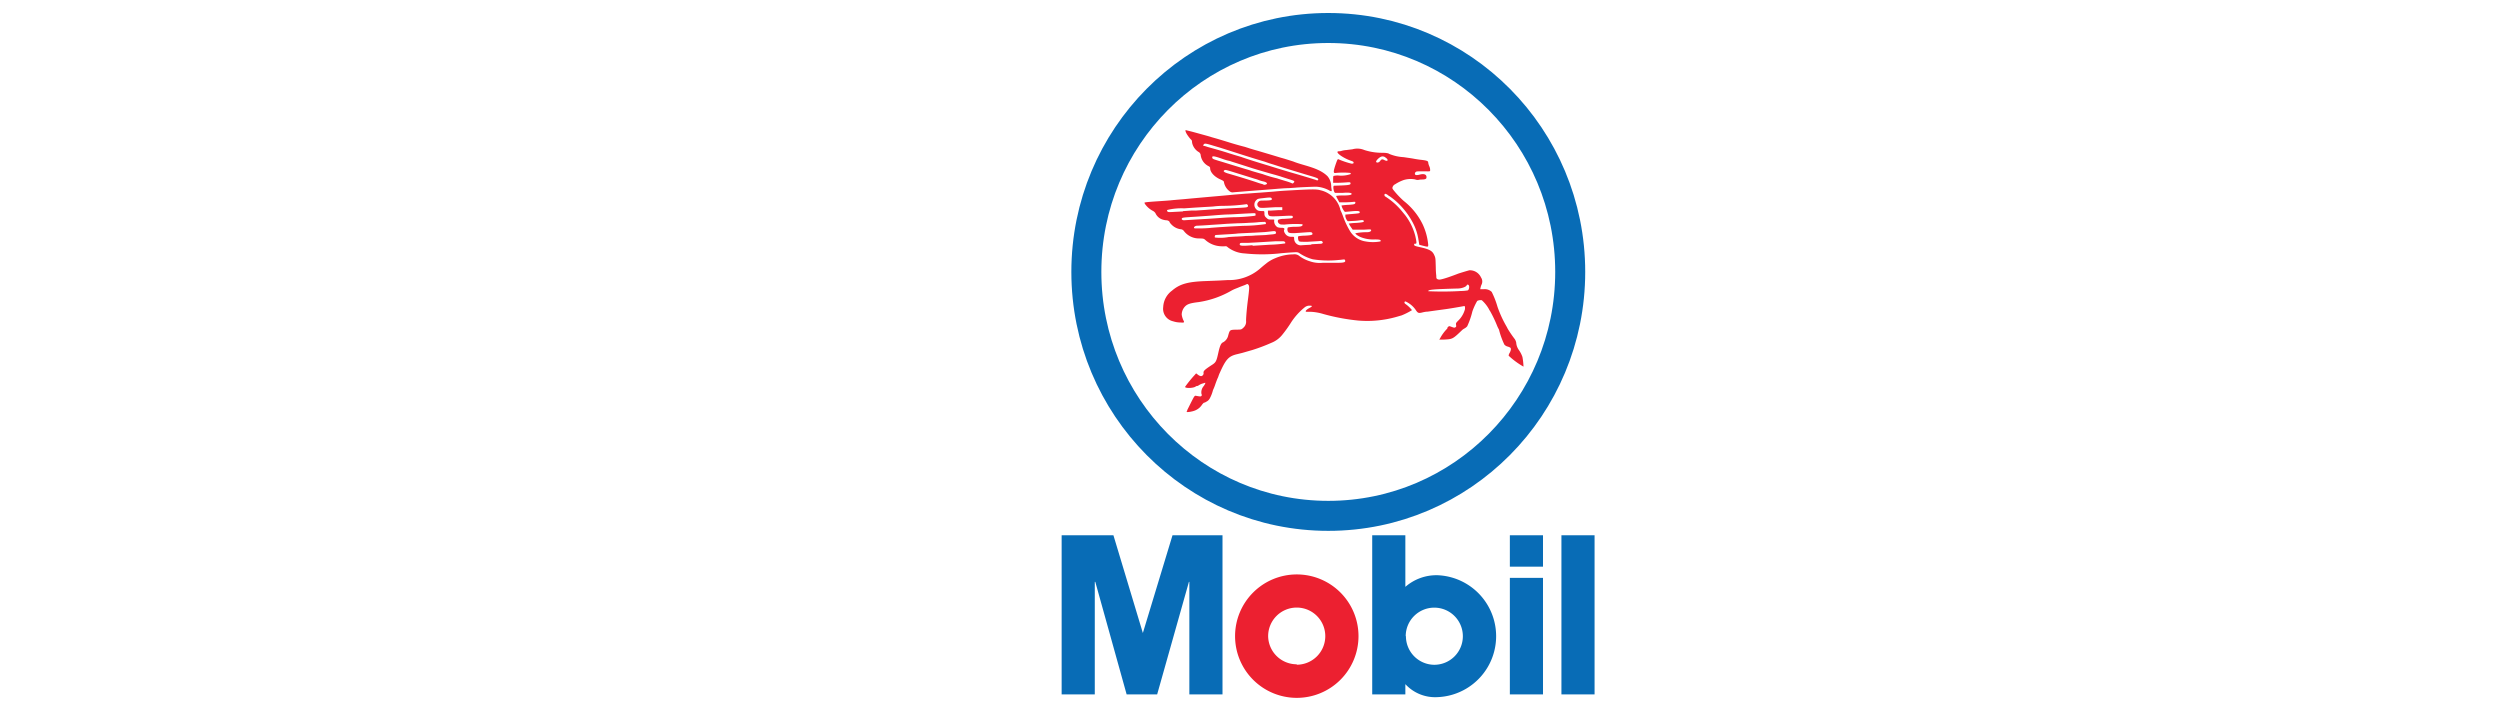
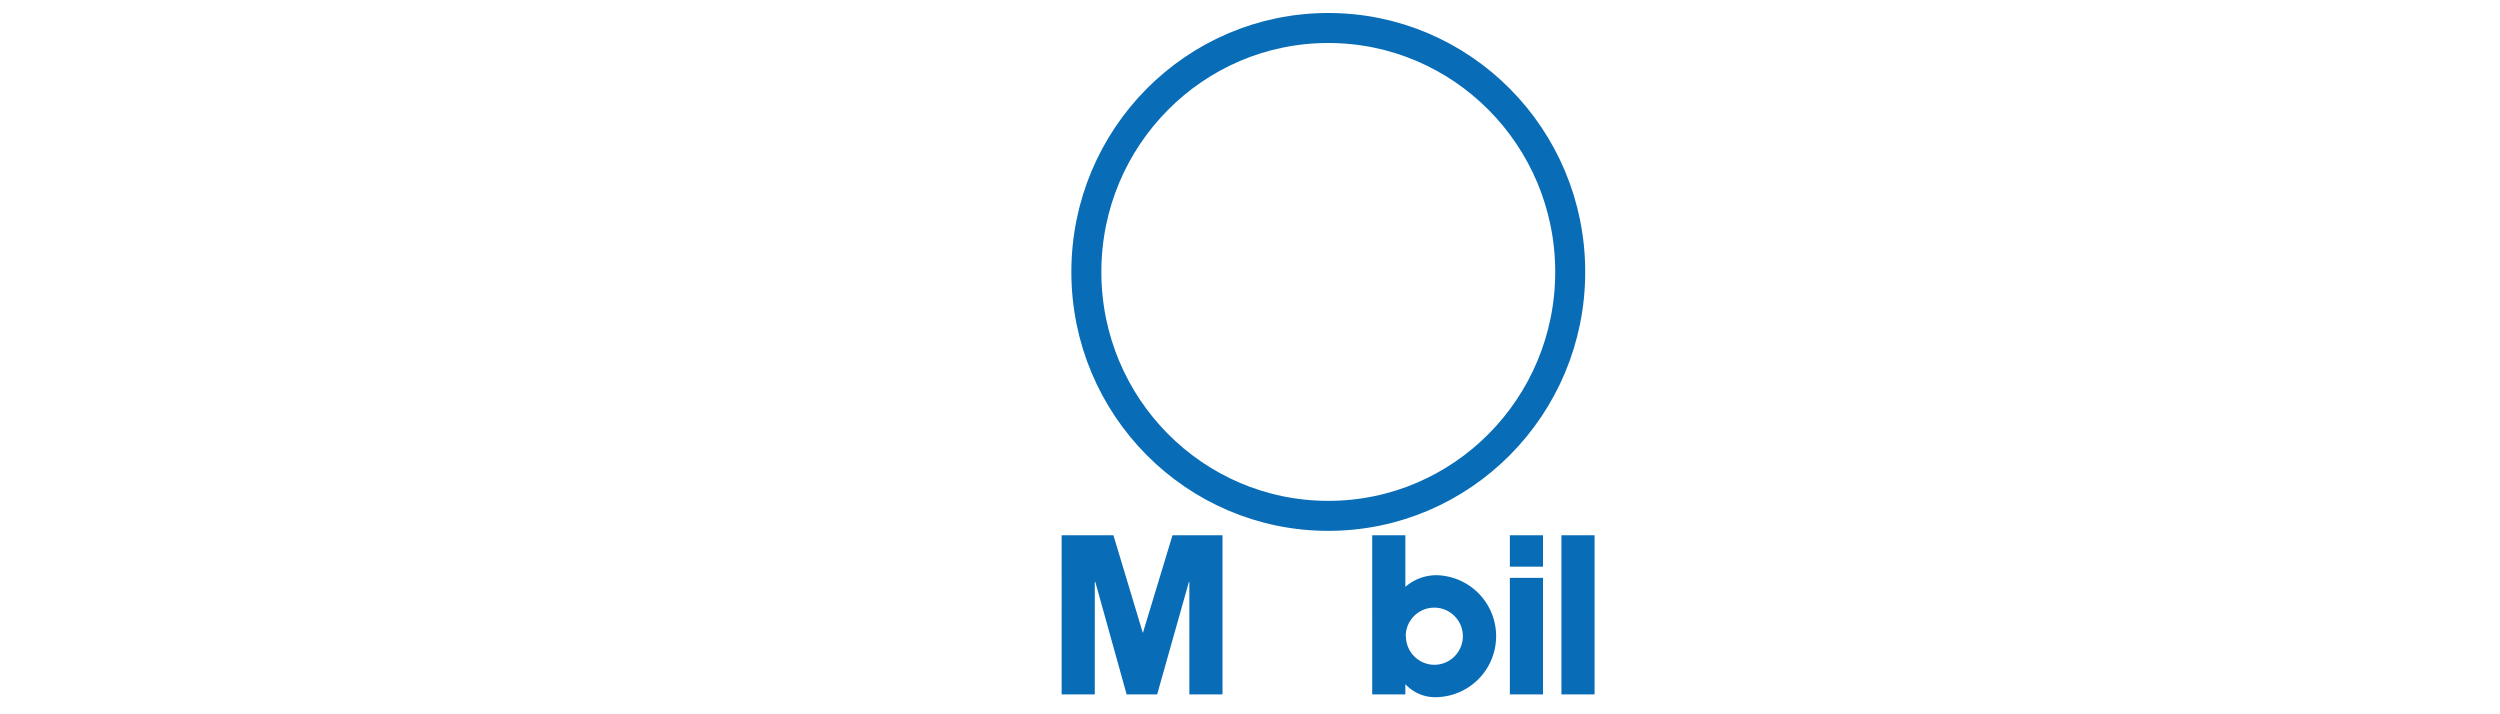
<svg xmlns="http://www.w3.org/2000/svg" id="Layer_1" data-name="Layer 1" viewBox="0 0 350 100">
  <defs>
    <style>.cls-1{fill:#ec2030;}.cls-2{fill:#086cb6;}.cls-3{fill:none;stroke:#086cb6;stroke-width:4.2px;}</style>
  </defs>
  <g id="g4318">
-     <path id="path4320" class="cls-1" d="M172.91,89.06a8.64,8.64,0,1,1,8.64,8.64,8.64,8.64,0,0,1-8.64-8.64m8.63,4a4,4,0,1,0-4-4A4,4,0,0,0,181.54,93Z" />
    <path id="path4322" class="cls-2" d="M148.66,74.94h7.22L160,88.62H160l4.15-13.68h7V97.22h-4.64V81.46h-.06L162,97.22h-4.27l-4.39-15.76h-.07V97.22h-4.64V74.94m62.75,4.39h4.64V74.94h-4.64v4.39Zm0,17.89h4.64V80.9h-4.64V97.22Zm7.22,0h4.64V74.94h-4.64Zm-26.49,0h4.64V95.78a5.65,5.65,0,0,0,4.46,1.82,8.54,8.54,0,0,0,0-17.07,6.62,6.62,0,0,0-4.46,1.63V74.94h-4.64V97.22m4.69-8.15a4,4,0,1,1,4,4A4,4,0,0,1,196.83,89.07Z" />
  </g>
  <g id="layer1">
    <ellipse id="path4207" class="cls-3" cx="185.96" cy="38.07" rx="33.87" ry="34.15" />
-     <path id="path4203" class="cls-1" d="M166.19,57.59s0-.14.05-.23l.5-1c.51-1,.51-1,.78-.93.53.09.6.1.68,0s.07-.12,0-.3a1.33,1.33,0,0,1,.33-1.09c.25-.38.28-.5.11-.43l-.3.09a1.8,1.8,0,0,0-.46.21c-.15.1-.27.15-.27.13s-.13,0-.29.12c-.41.2-1.41.21-1.41,0a16.76,16.76,0,0,1,1.29-1.6l.26-.29.25.19a.91.91,0,0,0,.43.2.4.4,0,0,0,.35-.5c0-.22.14-.39,1.07-1,.66-.41.73-.52,1-1.75.22-1,.39-1.38.68-1.49a1.46,1.46,0,0,0,.72-1c.22-.74.22-.74,1.08-.77.69,0,.75,0,1-.24a1.12,1.12,0,0,0,.41-1c0-.5.11-1.79.25-2.86.23-1.78.23-2,.07-2.19s-.17-.07-.58.08-.64.24-.82.32l-.38.15a5.15,5.15,0,0,0-.56.26,13.06,13.06,0,0,1-4.6,1.62c-1.17.14-1.58.27-1.92.61a1.68,1.68,0,0,0-.47,1.14,2.84,2.84,0,0,0,.22.77c.19.35.15.38-.38.34a3.38,3.38,0,0,1-1.05-.17,1.79,1.79,0,0,1-1.38-2,3,3,0,0,1,1.22-2.28c1.09-.94,2.21-1.26,4.72-1.35l1.78-.07,1.31-.07a6.63,6.63,0,0,0,4.5-1.58c.21-.19.51-.44.66-.56l.35-.28a5.2,5.2,0,0,1,1.19-.66,6.59,6.59,0,0,1,2.49-.52,1.08,1.08,0,0,1,.89.27,4.83,4.83,0,0,0,1.42.7,4.18,4.18,0,0,0,1.82.21l2.12,0c.89,0,1.07-.1,1-.33s-.15-.11-.95-.06a13.68,13.68,0,0,1-3.59-.1A6.33,6.33,0,0,1,182,35.5c-.29-.2-.32-.21-1-.17-.82.05-1.67.12-1.87.15a23.27,23.27,0,0,1-4.87,0,4.25,4.25,0,0,1-2.33-.83c-.13-.12-.27-.2-.32-.18a4.52,4.52,0,0,1-.79,0,3.48,3.48,0,0,1-2-.81c-.28-.26-.31-.26-.88-.28a2.64,2.64,0,0,1-2.21-1.06.6.6,0,0,0-.46-.23,2.17,2.17,0,0,1-1.23-.62,1.8,1.8,0,0,1-.29-.35c0-.13-.24-.28-.46-.28a2.33,2.33,0,0,1-.64-.14,1.63,1.63,0,0,1-.89-.86,1,1,0,0,0-.38-.33,3.08,3.08,0,0,1-1.08-.95c-.11-.2-.11-.2.12-.24s1.2-.11,1.8-.15,1.66-.11,1.82-.14l.78-.07.85-.07,1.18-.11,2-.18,2.38-.21,1.6-.15.75-.06.85-.07c.24,0,1.12-.09,2-.14l1.92-.15c.93-.09,1.25-.11,2.53-.18,2.91-.16,3.45-.16,4,0a3.73,3.73,0,0,1,2.75,2.63c0,.14.14.37.19.49s.16.39.23.59a11.19,11.19,0,0,0,1,2.08,3.1,3.1,0,0,0,2.12,1.37,5.76,5.76,0,0,0,2.09,0c.13-.21-.07-.28-.78-.28a4.68,4.68,0,0,1-2-.33c-.39-.17-.73-.42-.73-.53a7.66,7.66,0,0,1,1.59-.15c.39,0,.62-.11.62-.27s-.17-.13-.93-.09l-1.2,0h-.46l-.28-.41a2.85,2.85,0,0,1-.26-.44,8.08,8.08,0,0,1,1-.09c.95-.06,1.19-.13,1.09-.3s-.35-.07-1.1,0l-1.1.06c-.1,0-.32-.38-.37-.67l0-.26.56-.05c1.46-.12,1.45-.12,1.45-.29s-.31-.2-1.16-.12c-.44.05-.86.08-.92.08a2,2,0,0,1-.47-.89,7.11,7.11,0,0,1,.94-.09c.91-.06,1-.1,1-.36,0-.07-.09-.08-.37-.05s-.71.05-1.12.06l-.75,0-.23-.43a4,4,0,0,1-.23-.47,4.45,4.45,0,0,1,.83-.06c.93,0,1.31-.07,1.35-.2S189,26.91,188,27c-.55,0-1,0-1.08,0-.21-.07-.35-1-.15-1,2.15-.06,2.39-.1,2.29-.38,0-.11-.12-.12-.49-.09s-.77.05-1.18.06h-.75l0-.45c0-.31,0-.47.07-.51a2.35,2.35,0,0,1,.63-.06,4,4,0,0,0,1.76-.2.13.13,0,0,0-.06-.16,10.44,10.44,0,0,0-2,0c-.41.08-.41-.15,0-1.34.18-.5.24-.62.33-.58a11.28,11.28,0,0,0,1.83.62c.24,0,.28,0,.3-.13s-.06-.17-.46-.31c-.89-.32-1.8-.92-1.8-1.19,0-.06.08-.1.21-.1a1.21,1.21,0,0,0,.38-.06,2.8,2.8,0,0,1,.63-.11l.88-.11A2.51,2.51,0,0,1,191,21a8,8,0,0,0,2.5.39c.64,0,.9.08,1,.16a6,6,0,0,0,2,.45c.46.07,1.11.16,1.42.22s.71.12.89.14c.93.1,1.14.17,1.14.4a1.8,1.8,0,0,0,.14.49,1.27,1.27,0,0,1,.13.54c0,.2,0,.21-.49.2l-.94,0c-.41,0-.5,0-.62.12s-.13.37.09.4a1.56,1.56,0,0,0,.51-.07c.64-.16,1,0,.93.45,0,.17-.26.25-.68.24a2.17,2.17,0,0,0-.41.05.86.86,0,0,1-.49-.06,3.3,3.3,0,0,0-1.62.09,5.53,5.53,0,0,0-1.17.58.68.68,0,0,0-.4.55,1,1,0,0,0,.18.3,12.63,12.63,0,0,0,1.41,1.49,9.38,9.38,0,0,1,2.64,3.25,8.61,8.61,0,0,1,.79,2.88c0,.32,0,.33-.75.14l-.5-.13-.11-.67a7.4,7.4,0,0,0-.77-2.38,10.81,10.81,0,0,0-1.68-2.37,9.73,9.73,0,0,0-1.57-1.36,1.14,1.14,0,0,1-.27-.18.85.85,0,0,0-.36-.18c-.16,0-.15.33,0,.38a9.87,9.87,0,0,1,2.4,2.15l.38.46a8.06,8.06,0,0,1,1.44,3c.19.9.18,1,0,1s-.18,0-.18.14.11.19.89.36c1.19.26,1.63.49,1.88,1s.22.55.26,1.83a10.6,10.6,0,0,0,.07,1.16c0,.35,0,.46.36.53s2.22-.64,2.63-.8c.14-.06,1.25-.4,1.64-.5a1.71,1.71,0,0,1,1.63,1,1,1,0,0,1,.08,1,1.73,1.73,0,0,0-.14.42l-.05.23h.5a1.38,1.38,0,0,1,1.11.38,12,12,0,0,1,.81,2.08,15.69,15.69,0,0,0,1.23,2.7c.07.12.16.29.2.38a16.21,16.21,0,0,0,1,1.46,1.5,1.5,0,0,1,.19.48,2,2,0,0,0,.35,1,3.85,3.85,0,0,1,.52,1,9.19,9.19,0,0,1,.15,1.36,11.09,11.09,0,0,1-2.08-1.53.8.8,0,0,1,.14-.39c.19-.35.23-.62.09-.74a1.69,1.69,0,0,0-.4-.16.91.91,0,0,1-.43-.27,11.08,11.08,0,0,1-.75-2.08c-.08-.16-.2-.38-.26-.54a17,17,0,0,0-1-2.09,1,1,0,0,1-.15-.25,4.76,4.76,0,0,0-1-1.25,1.06,1.06,0,0,0-.64.1,8.51,8.51,0,0,0-.68,1.48,10.8,10.8,0,0,1-.72,2.07A1.41,1.41,0,0,1,205,46a1.73,1.73,0,0,0-.28.19c-1.33,1.28-1.36,1.29-2.52,1.35l-.7,0,.13-.21a5.73,5.73,0,0,1,1-1.34s0,0,0,0a.26.26,0,0,1,.11-.23c.14-.13.15-.12.48,0s.36.14.5.08.17-.11.13-.35,0-.29.25-.55a3.49,3.49,0,0,0,1-1.67c0-.06,0-.14,0-.18,0-.22,0-.26-.24-.22-.51.1-2.24.39-2.54.42l-1.1.15-1.36.19c-.31,0-.71.11-.88.15-.4.08-.51,0-.72-.3a3.44,3.44,0,0,0-1.49-1.28c-.2,0-.19.26,0,.36a4.48,4.48,0,0,1,.91.86,9.61,9.61,0,0,1-1.44.73l-.69.2a15,15,0,0,1-5.38.53,28.22,28.22,0,0,1-4.94-.93,7.14,7.14,0,0,0-1.75-.3l-.55,0c-.28,0-.09-.28.39-.53s.43-.33,0-.33a1.08,1.08,0,0,0-.63.21,9.05,9.05,0,0,0-1.91,2.1,17.2,17.2,0,0,1-1.2,1.69,3.71,3.71,0,0,1-1.6,1.21,24.42,24.42,0,0,1-2.65,1l-1.39.4-.68.17c-1.23.28-1.62.68-2.48,2.61a3.93,3.93,0,0,0-.18.44,1.92,1.92,0,0,1-.14.35c-.07.16-.22.55-.33.87a6,6,0,0,1-.25.64,1.22,1.22,0,0,0-.1.28,5,5,0,0,1-.4,1,1.06,1.06,0,0,1-.5.48.88.88,0,0,1-.35.15s-.11.09-.24.26a2.1,2.1,0,0,1-.92.79c-.38.18-1.22.32-1.28.21Zm38.33-16.85a6.09,6.09,0,0,0,.94-.08c.15,0,.27-.4.21-.62s-.27-.26-.34-.08-.63.41-1.18.43c-3.58.1-4.2.16-4.2.38A42.54,42.54,0,0,0,204.52,40.74Zm-29.16-6.33,2.45-.15a17.49,17.49,0,0,0,2.1-.18c.11-.11-.06-.31-.26-.3l-1.13,0-1.31.08-1.32.08-1.14.06-.65,0c-.36,0-.48,0-.52.12-.11.31.22.35,1.78.21Zm8.29-.22,1.19-.06c.3,0,.43-.14.3-.29s-.19-.11-.56-.08l-1.52.09c-.95,0-1.06,0-1.19-.08s-.21-.63-.09-.7a6.61,6.61,0,0,1,.94-.08c.92-.05,1.12-.12,1-.35s-.34-.13-2.48,0c-.77,0-.93,0-1-.45a.49.49,0,0,1,.07-.35,5.69,5.69,0,0,1,1-.09c.75,0,.9-.06,1-.16s.06-.15,0-.2a14.11,14.11,0,0,0-2.47.05c-.56,0-.59,0-.77-.14s-.22-.37-.12-.53a2.14,2.14,0,0,1,.81-.13c1-.06,1.12-.07,1.21-.16a.21.21,0,0,0,0-.19c0-.1-.17-.11-1.17-.06-1.81.09-2,.08-2.18-.08a.8.8,0,0,1-.11-.41v-.26l.44,0,1-.06.57,0,0-.2,0-.21-1,0-1.57.09c-.56,0-.6,0-.77-.15a.45.45,0,0,1,0-.68c.11-.14.22-.18.52-.19,1.16,0,1.32-.06,1.35-.16a.18.18,0,0,0-.06-.2c-.08-.08-.25-.09-1,0s-.88.08-1.08.27a.9.9,0,0,0,0,1.34c.21.18.3.21.85.22.25,0,.25,0,.26.34a.66.66,0,0,0,.26.59c.28.26.33.28.83.25.31,0,.31,0,.27.18a1,1,0,0,0,.47.9,1.79,1.79,0,0,0,.56.08c.33,0,.48.1.38.27s.05.48.25.7a1,1,0,0,0,.75.29h.23c.13,0,.16.05.16.26a.93.93,0,0,0,1.1.92l1.25-.07Zm-11.72-1c.11,0,.64-.05,1.17-.07s1.09-.06,1.23-.08.77,0,1.42-.07l1.35-.06c.1,0,.47-.05.83-.08.66-.05.78-.11.69-.34s-.32-.11-1.55,0l-1.39.08c-1.92.09-2.34.11-2.47.13s-.5.05-1,.08l-2,.12c-.11,0-.19.24-.12.35A6.11,6.11,0,0,0,171.93,33.2Zm-2.48-1.29,1.35-.1,1.64-.1,1.56-.08a23.21,23.21,0,0,0,3.2-.25c.08-.08,0-.33-.15-.31s-.47,0-1,.06-1.1.06-1.32.08-.87.05-1.47.06l-1.46.07-1.09.08-1.1.07c-.71.06-1.89.12-2,.12-.32,0-.6.27-.37.37A18.47,18.47,0,0,0,169.45,31.91Zm-2.14-1.16,1.89-.11,1.17-.08c1.2-.09,1.63-.11,2.32-.14,1.08,0,2.33-.12,2.74-.17s.35-.06.35-.22,0-.18-.39-.17l-1.06.05-2.1.12c-.79,0-2.07.12-2.85.18l-2,.14c-1.77.11-1.85.12-1.92.25s.08.28.42.24Zm-1.7-1.18,1.13-.08a5.43,5.43,0,0,1,.63,0l1.35-.09c.71-.06,1.68-.12,2.15-.15l1.28-.07,1.32-.07c1.06-.05,1.18-.07,1.24-.21s-.14-.35-.23-.3a24.29,24.29,0,0,1-3.22.23c-.56,0-1.12.05-1.24.07s-.57.05-1,.07l-1.67.1-1.57.11a8.25,8.25,0,0,0-2.34.22c-.08.08-.08.11,0,.21s.2.11.85.07l1.32-.07Zm27.59-7c.21-.29.31-.31.63-.14.5.25.61-.06.13-.37a.58.58,0,0,0-.54-.13c-.29.06-.82.58-.76.74s.37.13.54-.1Zm-20.94,4.3a2.07,2.07,0,0,1-.9-1.32c0-.18-.12-.25-.59-.46-.81-.38-1.35-1-1.35-1.53,0-.15-.07-.22-.32-.34a2,2,0,0,1-1-1.47.59.59,0,0,0-.34-.49,2,2,0,0,1-.87-1.29c0-.22-.07-.39-.11-.39s-.69-.75-.8-1.18c-.05-.18,0-.19.15-.14l.45.11c.28.07.37.09,1.81.49.59.16,1.12.31,1.18.34l.21.06.6.17,1,.3,1,.31c.49.15,1.33.39,1.9.53l.53.17c.17.06.73.23,1.24.37l1.92.57,1.42.43c.24.06.56.16.72.21l.92.29c1.52.62,3.58.84,4.82,2.07a2.21,2.21,0,0,1,.52,1.36c0,.22.06.49.07.6s0,.24-.4,0a4.29,4.29,0,0,0-1.77-.49c-.49,0-2.78.1-2.85.13l-1,.07c-.53,0-1.56.09-2.28.15l-3.24.25-2.21.18a.62.62,0,0,1-.46-.08Zm5.1-1.07c.07-.17-.1-.3-.49-.39a5,5,0,0,1-.59-.17,4.78,4.78,0,0,0-.64-.21l-.92-.29L172.37,24c-.8-.24-.86-.25-1-.13s0,.26.63.44c1.54.45,3,.9,3.95,1.22.23.08.53.18.66.21a1,1,0,0,1,.28.1c.09.09.38,0,.42-.07Zm3.8-.25c.11-.2.07-.22-.82-.49-.39-.13-.89-.28-1.1-.36l-.68-.2c-.55-.14-2.91-.83-3.42-1l-1.38-.44-1.32-.42a2.64,2.64,0,0,0-.48-.14,6.12,6.12,0,0,1-.71-.21c-1.33-.47-1.63-.51-1.52-.16.05.14.09.16,1.53.59l1.46.45,1.64.5c.35.1.69.2.75.23s.78.24,1.67.49a16.92,16.92,0,0,0,2,.59c.22.08.75.24,1.18.37a6.88,6.88,0,0,1,.85.29c.12.1.25.06.33-.09Zm3.34-.31c.16-.19,0-.29-.65-.49l-1.27-.38-3.13-.95L178.17,23c-.22-.06-.71-.22-1.09-.36-2.25-.66-4.52-1.42-6.38-2l-1.08-.32c-.84-.25-1-.27-1.12-.07s0,.16.14.19.37.12.52.16l1,.28c.35.1,1.11.32,1.67.5s1.2.38,1.39.43l.57.17c.59.22,2.49.82,3.84,1.22l1.25.39,1.66.5,1.24.36,1.41.42,1,.31c.24.1.25.1.35,0Z" />
  </g>
</svg>